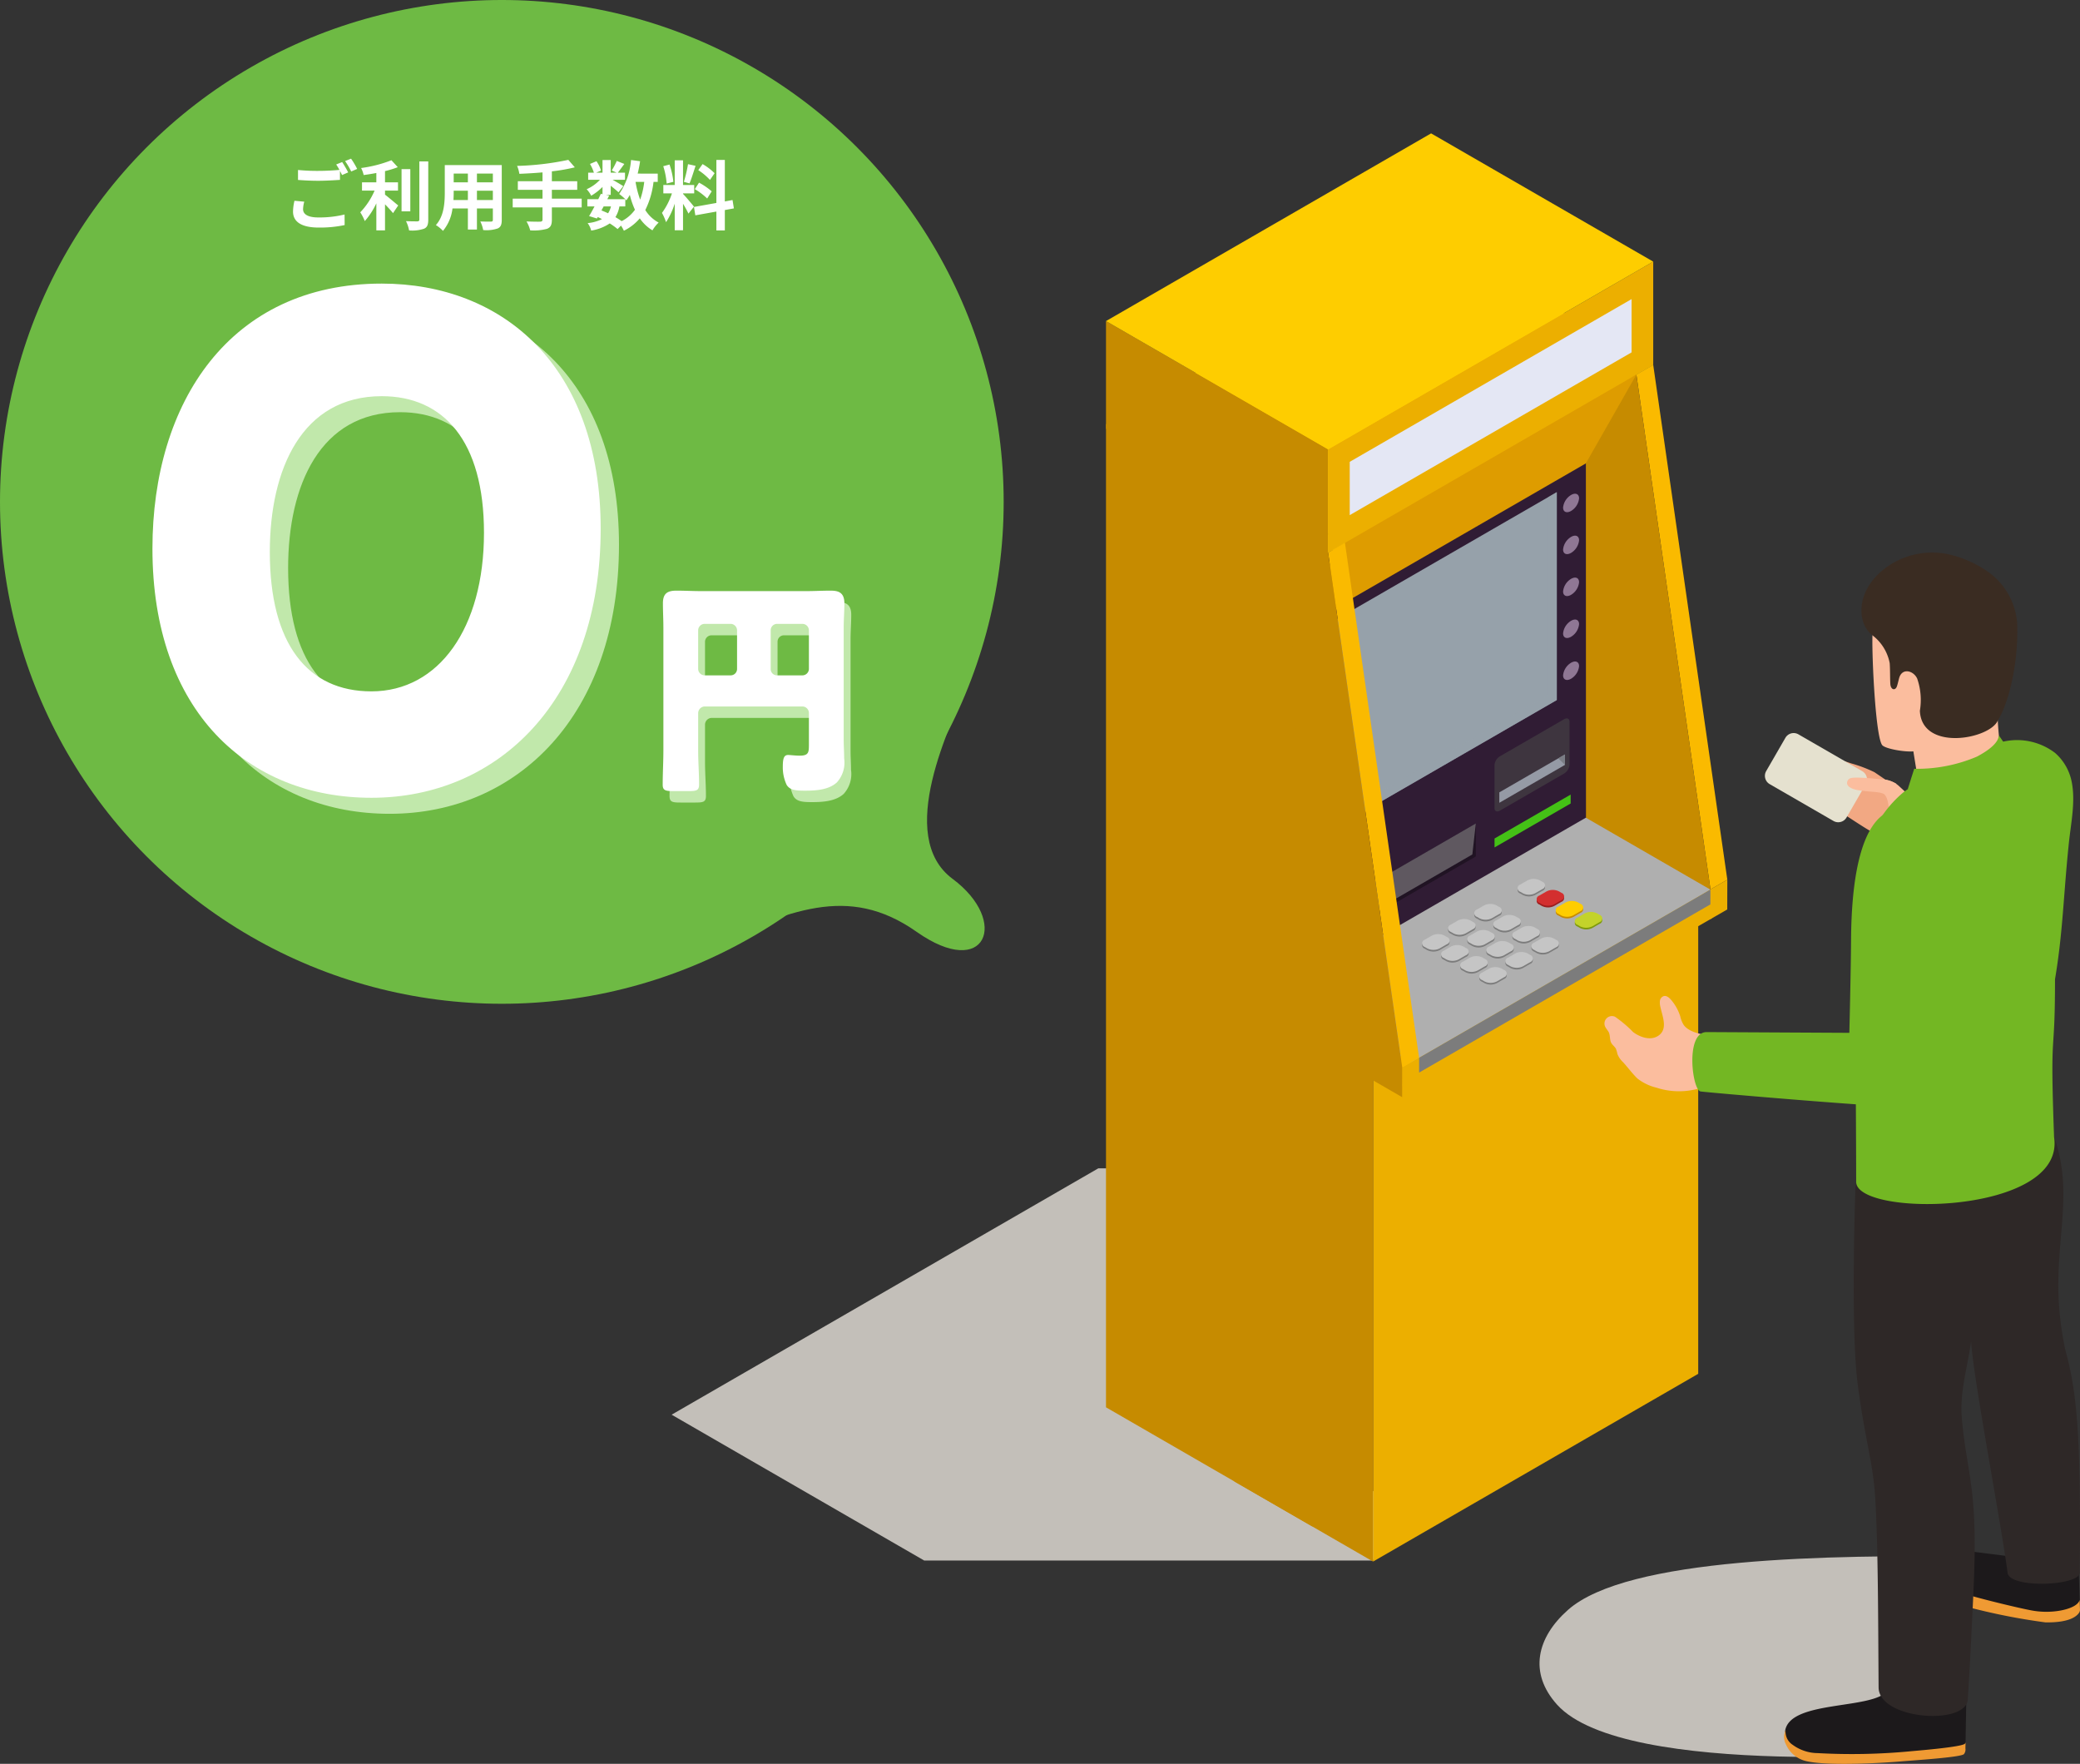
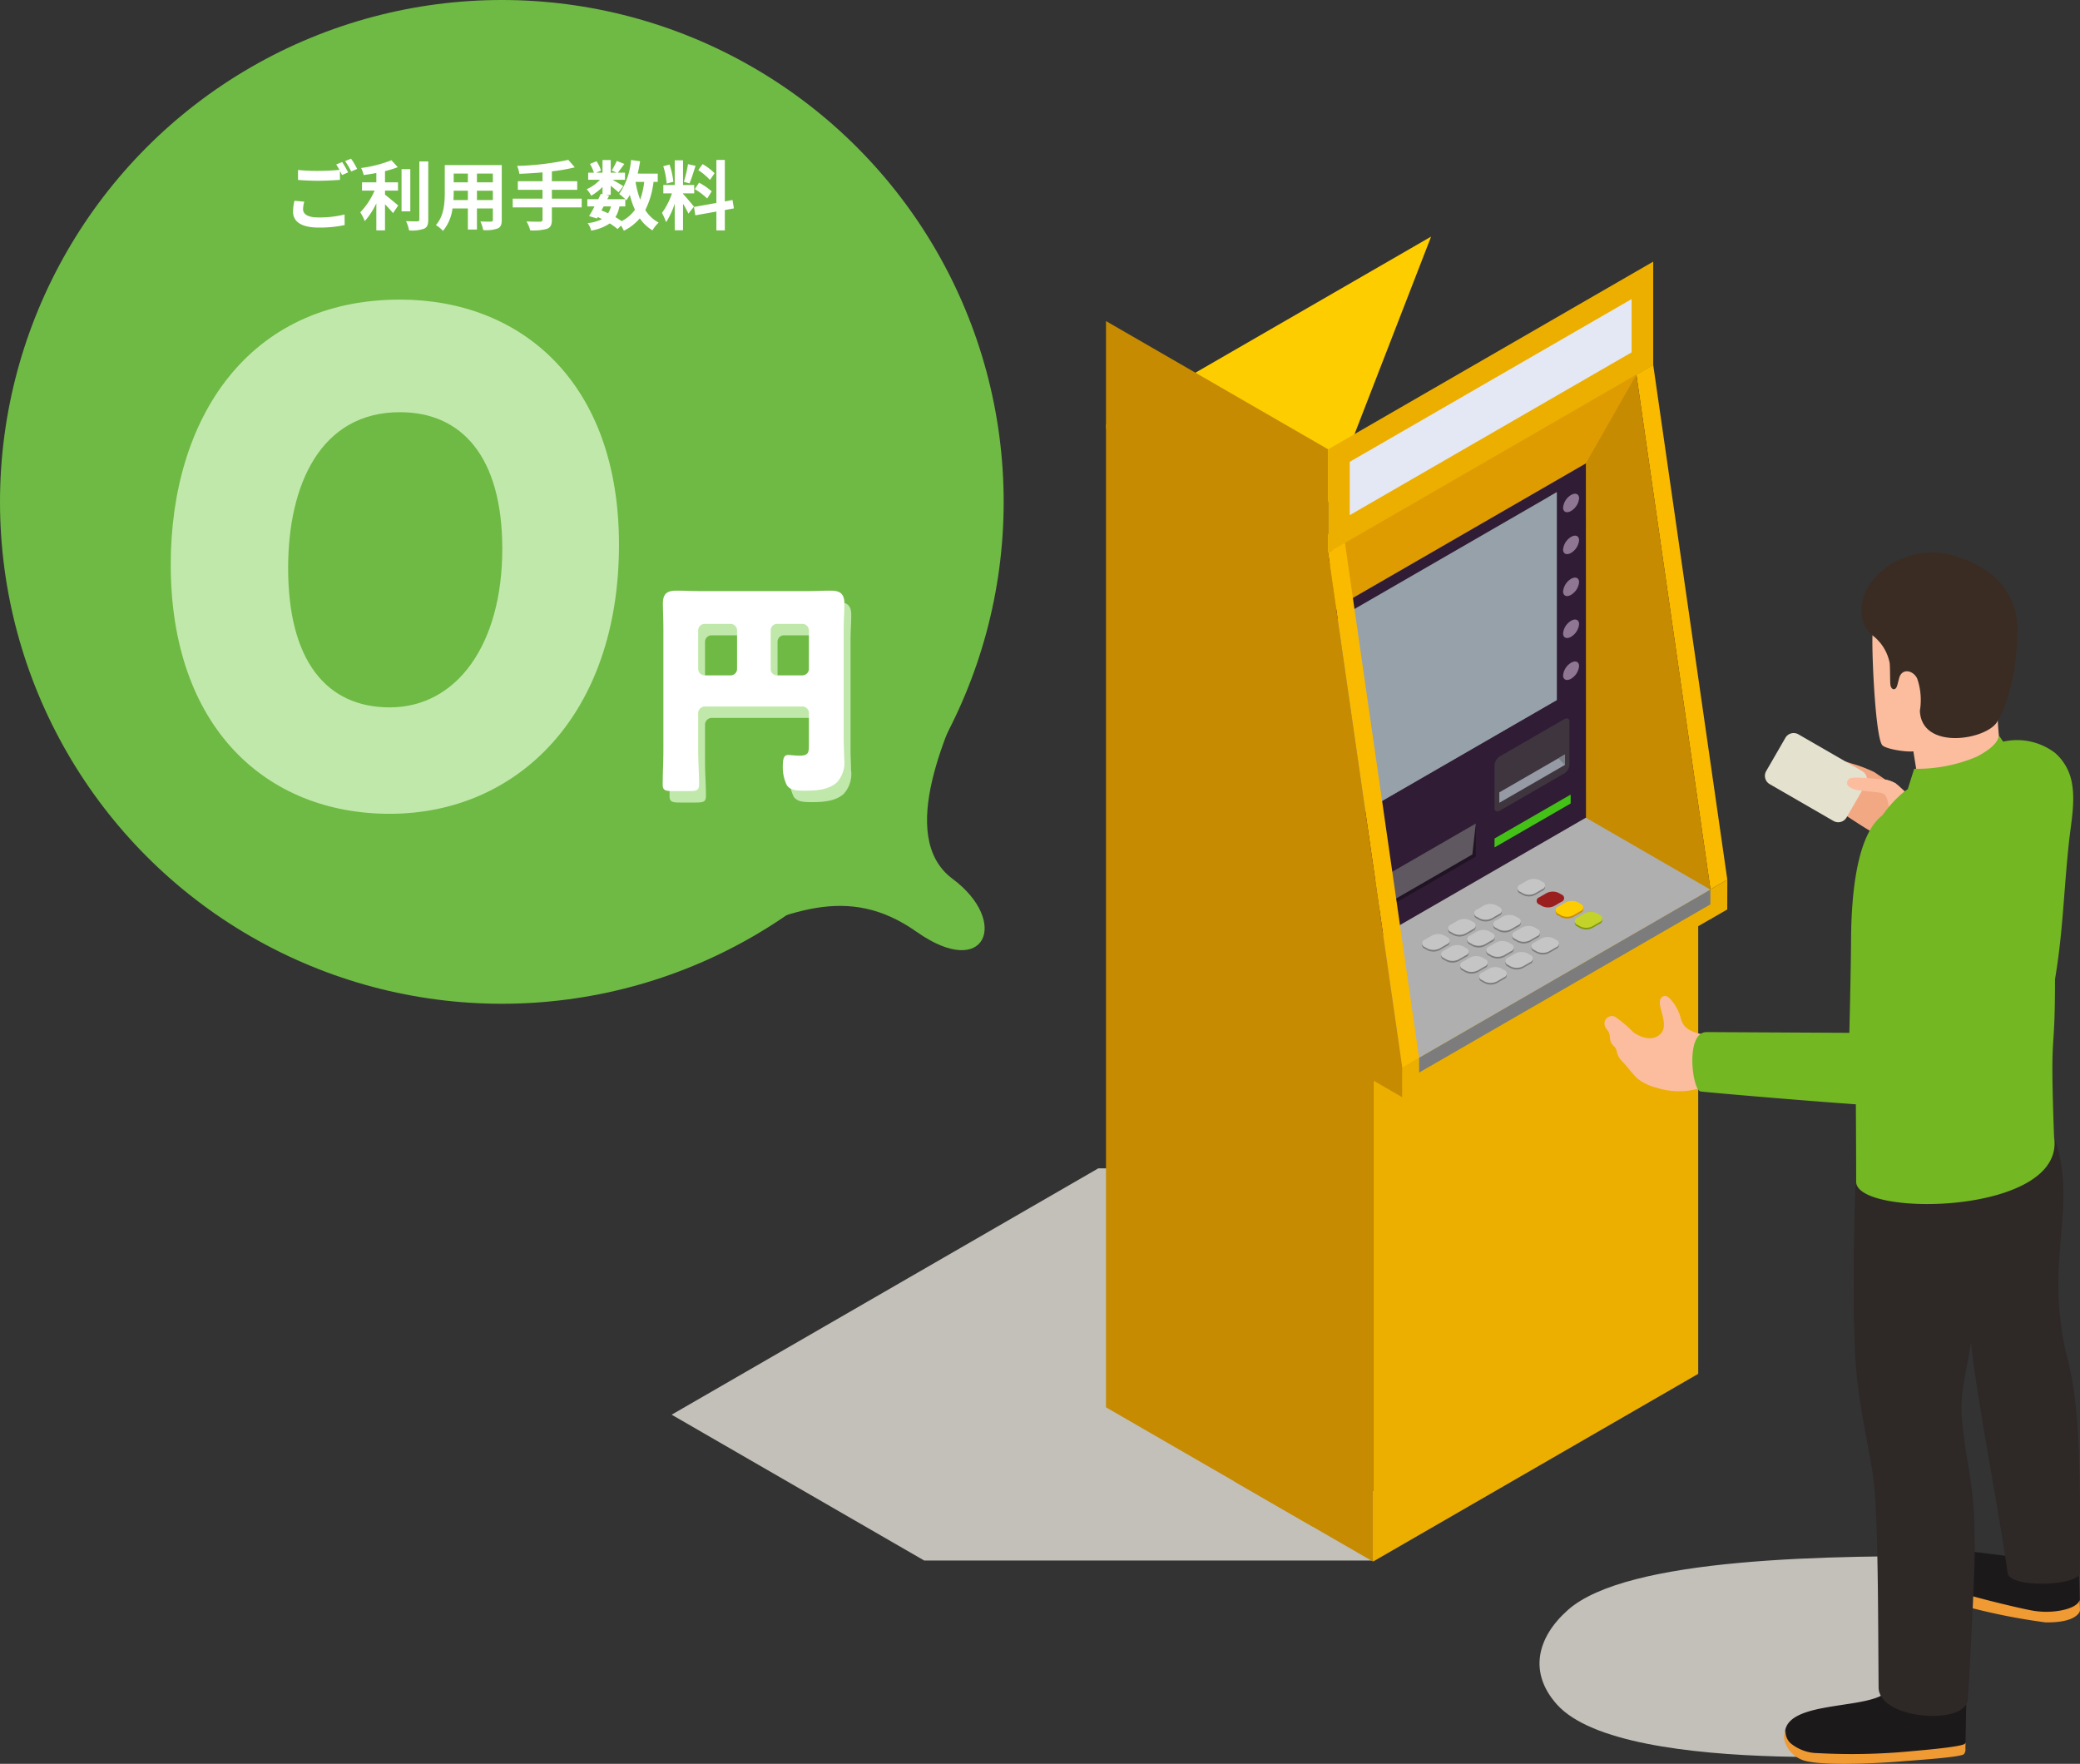
<svg xmlns="http://www.w3.org/2000/svg" width="275.627" height="233.713" viewBox="0 0 275.627 233.713">
  <rect x="0" y="0" width="275.627" height="233.713" fill="#333333" stroke="none" />
  <defs>
    <clipPath id="clip-path">
      <rect id="長方形_174" data-name="長方形 174" width="186.627" height="216.042" fill="none" />
    </clipPath>
    <clipPath id="clip-path-3">
      <rect id="長方形_171" data-name="長方形 171" width="29.384" height="44.515" fill="none" />
    </clipPath>
    <clipPath id="clip-path-4">
      <rect id="長方形_172" data-name="長方形 172" width="20.492" height="15.668" fill="none" />
    </clipPath>
  </defs>
  <g id="グループ_133" data-name="グループ 133" transform="translate(-761 -3888.596)">
    <g id="グループ_109" data-name="グループ 109" transform="translate(850 3906.268)">
      <g id="グループ_108" data-name="グループ 108" clip-path="url(#clip-path)">
        <g id="グループ_107" data-name="グループ 107" transform="translate(0 0)">
          <g id="グループ_106" data-name="グループ 106" clip-path="url(#clip-path)">
            <path id="パス_441" data-name="パス 441" d="M118.233,99.419c-19.21-.222-46,.108-53.85,7.08-4.117,3.652-5.234,8.327-1.436,12.544,8.956,9.943,51.83,6.276,51.83,6.276s-2.906-18.372,3.457-25.9" transform="translate(54.385 89.151)" fill="#c3bfb9" />
            <path id="パス_442" data-name="パス 442" d="M56.535,72.286,0,104.926,33.47,124.25H92.954l18.457-51.964Z" transform="translate(0 64.85)" fill="#c3bfb9" />
            <path id="パス_443" data-name="パス 443" d="M57.66,166.342,30.34,150.567V20.322L57.66,36.1Z" transform="translate(27.219 18.231)" fill="#c68b00" />
            <path id="パス_444" data-name="パス 444" d="M87.824,145.771,44.74,170.644V40.4L87.824,15.525Z" transform="translate(40.138 13.928)" fill="#301c34" />
-             <path id="パス_445" data-name="パス 445" d="M57.66,47.858,30.34,32.085,73.422,7.21l27.323,15.775Z" transform="translate(27.219 6.468)" fill="#fecd00" />
+             <path id="パス_445" data-name="パス 445" d="M57.66,47.858,30.34,32.085,73.422,7.21Z" transform="translate(27.219 6.468)" fill="#fecd00" />
            <path id="パス_446" data-name="パス 446" d="M57.692,132.7,39.3,122.08,49.451,63.022l8.241,4.758Z" transform="translate(35.262 56.539)" fill="#c68b00" />
            <path id="パス_447" data-name="パス 447" d="M92.08,117.335,49,142.208V77.294L92.08,52.418Z" transform="translate(43.956 47.026)" fill="#ecaf00" />
            <path id="パス_448" data-name="パス 448" d="M72.569,53.41,74.8,52.123l-.011,3.948-2.231,1.286Z" transform="translate(65.094 46.762)" fill="#ecaf00" />
            <path id="パス_449" data-name="パス 449" d="M67.387,17.456l2.231-1.286,9.82,68.21-2.231,1.286Z" transform="translate(60.455 14.506)" fill="#faba00" />
            <path id="パス_450" data-name="パス 450" d="M66.273,16.813,68.5,15.527l2.113,1.22-2.231,1.286Z" transform="translate(59.456 13.929)" fill="#fecd00" />
            <path id="パス_451" data-name="パス 451" d="M70.554,18.676l9.82,68.21-.009,3.946L63.876,81.314l-.019-66.5Z" transform="translate(57.288 13.286)" fill="#c68b00" />
            <path id="パス_452" data-name="パス 452" d="M45.387,61.245l11.929,6.887v3.914L45.387,65.159Z" transform="translate(40.718 54.945)" fill="#faba00" />
            <path id="パス_453" data-name="パス 453" d="M57.484,80.2,47.312,74.325a4.222,4.222,0,0,1,0-7.313L80.595,47.795,97.1,57.324,79.43,68.227Z" transform="translate(40.55 42.879)" fill="#afafaf" />
            <path id="パス_454" data-name="パス 454" d="M47.573,37.081l-2.309,11.9,35.27-20.364,6.7-11.766Z" transform="translate(40.608 15.115)" fill="#de9c00" />
            <path id="パス_455" data-name="パス 455" d="M51.036,65.841l2.231-1.286L53.256,68.5l-2.231,1.286Z" transform="translate(45.776 57.914)" fill="#ecaf00" />
            <path id="パス_456" data-name="パス 456" d="M44.741,29.244l2.231-1.286,2.113,1.22-2.231,1.286Z" transform="translate(40.138 25.082)" fill="#fecd00" />
            <path id="パス_457" data-name="パス 457" d="M91.474,56.677l-39.8,22.978V75.742l39.8-22.978Z" transform="translate(46.359 47.336)" fill="#ecaf00" />
            <path id="パス_458" data-name="パス 458" d="M90.809,54.776,52.212,77.06V75.1l38.6-22.284Z" transform="translate(46.841 47.385)" fill="#7c7c7c" />
            <path id="パス_459" data-name="パス 459" d="M59.774,30.1,30.34,13.11V27.365L59.774,44.359Z" transform="translate(27.219 11.761)" fill="#c68b00" />
            <path id="パス_460" data-name="パス 460" d="M88.935,22.638,45.855,47.511V33.829L88.935,8.958Z" transform="translate(41.138 8.036)" fill="#ecaf00" />
            <path id="パス_461" data-name="パス 461" d="M47.365,33.137,84.714,11.574v7.061L47.365,40.2Z" transform="translate(42.493 10.383)" fill="#e4e7f4" />
-             <path id="パス_462" data-name="パス 462" d="M59.774,41.866,30.34,24.871,73.42,0l29.434,16.993Z" transform="translate(27.219 0)" fill="#fecd00" />
            <path id="パス_463" data-name="パス 463" d="M75.724,52.608,46.339,69.572V42.024L75.724,25.058Z" transform="translate(41.572 22.48)" fill="#96a1aa" />
            <g id="グループ_102" data-name="グループ 102" transform="translate(87.912 47.538)" opacity="0.6" style="mix-blend-mode: multiply;isolation: isolate">
              <g id="グループ_101" data-name="グループ 101">
                <g id="グループ_100" data-name="グループ 100" clip-path="url(#clip-path-3)">
                  <path id="パス_464" data-name="パス 464" d="M74.584,25.716V51.951L46.339,68.257v1.315L75.722,52.608V25.058Z" transform="translate(-46.339 -25.058)" fill="#96a1aa" />
                </g>
              </g>
            </g>
            <path id="パス_465" data-name="パス 465" d="M64.385,25.78a2.2,2.2,0,0,1-1.059,1.669c-.584.338-1.059.138-1.059-.446a2.2,2.2,0,0,1,1.059-1.671c.584-.338,1.059-.137,1.059.448" transform="translate(55.863 22.58)" fill="#8f7794" />
            <path id="パス_466" data-name="パス 466" d="M64.385,28.709a2.2,2.2,0,0,1-1.059,1.669c-.584.338-1.059.138-1.059-.446a2.2,2.2,0,0,1,1.059-1.671c.584-.338,1.059-.137,1.059.448" transform="translate(55.863 25.207)" fill="#8f7794" />
            <path id="パス_467" data-name="パス 467" d="M64.385,31.638a2.2,2.2,0,0,1-1.059,1.669c-.584.338-1.059.138-1.059-.446a2.2,2.2,0,0,1,1.059-1.671c.584-.338,1.059-.137,1.059.448" transform="translate(55.863 27.835)" fill="#8f7794" />
            <path id="パス_468" data-name="パス 468" d="M64.385,34.567a2.2,2.2,0,0,1-1.059,1.669c-.584.338-1.059.138-1.059-.448a2.2,2.2,0,0,1,1.059-1.669c.584-.338,1.059-.137,1.059.448" transform="translate(55.863 30.463)" fill="#8f7794" />
            <path id="パス_469" data-name="パス 469" d="M64.385,37.5a2.2,2.2,0,0,1-1.059,1.669c-.584.338-1.059.138-1.059-.446a2.2,2.2,0,0,1,1.059-1.671c.584-.338,1.059-.137,1.059.448" transform="translate(55.863 33.09)" fill="#8f7794" />
            <path id="パス_470" data-name="パス 470" d="M65.861,52.569,45.37,64.4V60.033L65.861,48.2Z" transform="translate(40.703 43.244)" fill="#201323" />
            <g id="グループ_105" data-name="グループ 105" transform="translate(86.073 91.446)" opacity="0.5">
              <g id="グループ_104" data-name="グループ 104">
                <g id="グループ_103" data-name="グループ 103" clip-path="url(#clip-path-4)">
                  <path id="パス_471" data-name="パス 471" d="M65.4,52.3,45.37,63.871V60.033L65.862,48.2Z" transform="translate(-45.37 -48.202)" fill="#9e9e9e" />
                </g>
              </g>
            </g>
            <path id="パス_472" data-name="パス 472" d="M66.689,48.17l-8.482,4.9c-.4.231-.728.093-.728-.307V47.018a1.508,1.508,0,0,1,.728-1.146l8.482-4.9c.4-.231.727-.093.727.307v5.743a1.505,1.505,0,0,1-.727,1.146" transform="translate(51.565 36.659)" fill="#3e353f" />
            <path id="パス_473" data-name="パス 473" d="M66.512,44.76l-8.7,5.022V48.4l8.7-5.022Z" transform="translate(51.867 38.917)" fill="#959aa5" />
            <path id="パス_474" data-name="パス 474" d="M61.933,43.89l.884.869V43.38Z" transform="translate(55.562 38.918)" fill="#7a7d84" />
            <path id="パス_475" data-name="パス 475" d="M67.568,47.36,57.479,53.184V52L67.568,46.18Z" transform="translate(51.566 41.43)" fill="#44c116" />
            <path id="パス_476" data-name="パス 476" d="M55.706,59.273l-.956.552a1.837,1.837,0,0,1-1.658,0l-.328-.19a.506.506,0,0,1,0-.958l.956-.55a1.825,1.825,0,0,1,1.658,0l.328.19a.5.5,0,0,1,0,.956m3.455-2.952-.328-.19a1.837,1.837,0,0,0-1.658,0l-.956.552a.5.5,0,0,0,0,.956l.33.192a1.837,1.837,0,0,0,1.658,0l.954-.552a.505.505,0,0,0,0-.958m3.457-1.994-.33-.192a1.836,1.836,0,0,0-1.658,0l-.954.552a.505.505,0,0,0,0,.958l.328.19a1.837,1.837,0,0,0,1.658,0l.956-.552a.5.5,0,0,0,0-.956m-4.384,5.449-.328-.19a1.825,1.825,0,0,0-1.658,0l-.956.552a.5.5,0,0,0,0,.956l.328.19a1.825,1.825,0,0,0,1.658,0l.956-.552a.5.5,0,0,0,0-.956m3.455-2-.328-.19a1.837,1.837,0,0,0-1.658,0l-.956.552a.506.506,0,0,0,0,.958l.33.19a1.836,1.836,0,0,0,1.658,0l.954-.552a.505.505,0,0,0,0-.958m3.457-1.994-.33-.19a1.825,1.825,0,0,0-1.658,0l-.954.55a.505.505,0,0,0,0,.958l.328.19a1.837,1.837,0,0,0,1.658,0l.956-.552a.5.5,0,0,0,0-.956M60.76,61.235l-.328-.19a1.825,1.825,0,0,0-1.658,0l-.956.552a.5.5,0,0,0,0,.956l.33.19a1.821,1.821,0,0,0,1.656,0l.956-.55a.505.505,0,0,0,0-.958m3.457-2-.33-.19a1.837,1.837,0,0,0-1.658,0l-.954.552a.505.505,0,0,0,0,.958l.328.19a1.837,1.837,0,0,0,1.658,0l.956-.552a.506.506,0,0,0,0-.958m3.455-1.994-.33-.19a1.825,1.825,0,0,0-1.658,0l-.954.552a.5.5,0,0,0,0,.956l.328.19a1.825,1.825,0,0,0,1.658,0l.956-.552a.5.5,0,0,0,0-.956m-4.384,5.449-.328-.19a1.836,1.836,0,0,0-1.658,0l-.956.552a.5.5,0,0,0,0,.956l.33.19a1.825,1.825,0,0,0,1.658,0l.954-.55a.505.505,0,0,0,0-.958m3.457-2-.33-.19a1.837,1.837,0,0,0-1.658,0l-.954.552a.505.505,0,0,0,0,.958l.328.19a1.837,1.837,0,0,0,1.658,0l.956-.552a.506.506,0,0,0,0-.958M70.2,58.7l-.33-.19a1.821,1.821,0,0,0-1.656,0l-.956.552a.5.5,0,0,0,0,.956l.328.19a1.825,1.825,0,0,0,1.658,0l.956-.55a.506.506,0,0,0,0-.958" transform="translate(47.028 48.389)" fill="#7c7c7c" />
            <path id="パス_477" data-name="パス 477" d="M62.38,52.576l-.33-.19a1.833,1.833,0,0,0-1.656,0l-.956.552a.5.5,0,0,0,0,.956l.328.19a1.825,1.825,0,0,0,1.658,0l.956-.55a.506.506,0,0,0,0-.958" transform="translate(53.015 46.82)" fill="#7c7c7c" />
            <path id="パス_478" data-name="パス 478" d="M63.712,53.346l-.328-.19a1.825,1.825,0,0,0-1.658,0l-.956.552a.5.5,0,0,0,0,.956l.328.19a1.825,1.825,0,0,0,1.658,0l.956-.55a.506.506,0,0,0,0-.958" transform="translate(54.21 47.51)" fill="#9b1e1e" />
            <path id="パス_479" data-name="パス 479" d="M65.044,54.115l-.328-.19a1.825,1.825,0,0,0-1.658,0l-.956.552a.5.5,0,0,0,0,.956l.328.19a1.825,1.825,0,0,0,1.658,0l.956-.55a.506.506,0,0,0,0-.958" transform="translate(55.405 48.199)" fill="#c68b00" />
            <path id="パス_480" data-name="パス 480" d="M66.376,54.884l-.328-.19a1.825,1.825,0,0,0-1.658,0l-.956.552a.5.5,0,0,0,0,.956l.328.19a1.825,1.825,0,0,0,1.658,0l.956-.55a.506.506,0,0,0,0-.958" transform="translate(56.6 48.889)" fill="#7e990d" />
            <path id="パス_481" data-name="パス 481" d="M55.706,59.155l-.956.552a1.837,1.837,0,0,1-1.658,0l-.328-.19a.506.506,0,0,1,0-.958l.956-.55a1.825,1.825,0,0,1,1.658,0l.328.19a.5.5,0,0,1,0,.956M59.16,56.2l-.328-.19a1.837,1.837,0,0,0-1.658,0l-.956.552a.5.5,0,0,0,0,.956l.33.192a1.837,1.837,0,0,0,1.658,0l.954-.552a.505.505,0,0,0,0-.958m3.457-1.994-.33-.192a1.836,1.836,0,0,0-1.658,0l-.954.552a.505.505,0,0,0,0,.958l.328.19a1.837,1.837,0,0,0,1.658,0l.956-.552a.5.5,0,0,0,0-.956m-4.384,5.449-.328-.19a1.825,1.825,0,0,0-1.658,0l-.956.552a.5.5,0,0,0,0,.956l.328.19a1.825,1.825,0,0,0,1.658,0l.956-.552a.5.5,0,0,0,0-.956m3.455-2-.328-.19a1.837,1.837,0,0,0-1.658,0l-.956.552a.506.506,0,0,0,0,.958l.33.19a1.836,1.836,0,0,0,1.658,0l.954-.552a.505.505,0,0,0,0-.958m3.457-1.994-.33-.19a1.825,1.825,0,0,0-1.658,0l-.954.55a.505.505,0,0,0,0,.958l.328.19a1.837,1.837,0,0,0,1.658,0l.956-.552a.5.5,0,0,0,0-.956M60.76,61.117l-.328-.19a1.825,1.825,0,0,0-1.658,0l-.956.552a.5.5,0,0,0,0,.956l.33.19a1.821,1.821,0,0,0,1.656,0l.956-.55a.505.505,0,0,0,0-.958m3.457-2-.33-.19a1.837,1.837,0,0,0-1.658,0l-.954.552a.505.505,0,0,0,0,.958l.328.19a1.837,1.837,0,0,0,1.658,0l.956-.552a.506.506,0,0,0,0-.958m3.455-1.994-.33-.19a1.825,1.825,0,0,0-1.658,0l-.954.552a.5.5,0,0,0,0,.956l.328.19a1.825,1.825,0,0,0,1.658,0l.956-.552a.5.5,0,0,0,0-.956m-4.384,5.449-.328-.19a1.836,1.836,0,0,0-1.658,0l-.956.552a.5.5,0,0,0,0,.956l.33.19a1.825,1.825,0,0,0,1.658,0l.954-.55a.505.505,0,0,0,0-.958m3.457-2-.33-.19a1.837,1.837,0,0,0-1.658,0l-.954.552a.505.505,0,0,0,0,.958l.328.19a1.837,1.837,0,0,0,1.658,0l.956-.552a.506.506,0,0,0,0-.958M70.2,58.586l-.33-.19a1.821,1.821,0,0,0-1.656,0l-.956.552a.5.5,0,0,0,0,.956l.328.19a1.825,1.825,0,0,0,1.658,0l.956-.55a.506.506,0,0,0,0-.958" transform="translate(47.028 48.284)" fill="#c5c5c5" />
            <path id="パス_482" data-name="パス 482" d="M62.38,52.458l-.33-.19a1.833,1.833,0,0,0-1.656,0l-.956.552a.5.5,0,0,0,0,.956l.328.19a1.825,1.825,0,0,0,1.658,0l.956-.55a.506.506,0,0,0,0-.958" transform="translate(53.015 46.714)" fill="#c5c5c5" />
-             <path id="パス_483" data-name="パス 483" d="M63.712,53.228l-.328-.19a1.825,1.825,0,0,0-1.658,0l-.956.552a.5.5,0,0,0,0,.956l.328.19a1.825,1.825,0,0,0,1.658,0l.956-.55a.506.506,0,0,0,0-.958" transform="translate(54.21 47.404)" fill="#d32f2f" />
            <path id="パス_484" data-name="パス 484" d="M65.044,54l-.328-.19a1.837,1.837,0,0,0-1.658,0l-.956.552a.5.5,0,0,0,0,.956l.328.192a1.837,1.837,0,0,0,1.658,0l.956-.552a.506.506,0,0,0,0-.958" transform="translate(55.405 48.094)" fill="#fecd00" />
            <path id="パス_485" data-name="パス 485" d="M66.376,54.765l-.328-.19a1.837,1.837,0,0,0-1.658,0l-.956.552a.5.5,0,0,0,0,.956l.328.192a1.836,1.836,0,0,0,1.658,0l.956-.552a.506.506,0,0,0,0-.958" transform="translate(56.6 48.784)" fill="#c3d32a" />
            <path id="パス_486" data-name="パス 486" d="M45.855,29.888,48.086,28.6l9.82,68.21L55.674,98.1Z" transform="translate(41.138 25.659)" fill="#faba00" />
            <path id="パス_487" data-name="パス 487" d="M48.443,32.389l9.82,68.21-.011,3.946L45.827,97.371,42.97,25.813Z" transform="translate(38.55 23.158)" fill="#c68b00" />
            <path id="パス_488" data-name="パス 488" d="M93.116,52.435c.288-1.189,1.273-2.343-.837-3.844,0,0-1.99-1.442-4.4-3.066a18.624,18.624,0,0,0-3.058-1.159c-1.91-.63-3.551-1.136-3.713-.4-.1.461.389.968.88,1.15-1.245-.476-2.233-.723-2.282.355-.017.355.478.624,1.493,1.1-1.425-.393-1.736.3-1.263.913a6.1,6.1,0,0,0,1.548,1c-.82-.1-1.207.82.129,1.512.508.264,2.591,1.337,2.591,1.337,1.294.852,1.863,1.21,2.322,1.5,1.487.928,3.231,1.8,3.231,1.8,1.216-.138,3.071-1.005,3.36-2.195" transform="translate(71.506 39.117)" fill="#f2a883" />
            <path id="パス_489" data-name="パス 489" d="M85.452,53.533,77,48.652a1.268,1.268,0,0,1-.465-1.73l2.544-4.405a1.264,1.264,0,0,1,1.728-.463l8.456,4.881a1.268,1.268,0,0,1,.465,1.73L87.181,53.07a1.265,1.265,0,0,1-1.728.463" transform="translate(68.508 37.575)" fill="#e5e1cf" />
            <path id="パス_490" data-name="パス 490" d="M88.815,47.507c-.3-.266-1.474-1.358-1.742-1.6a3.542,3.542,0,0,0-2.045-.791c-.433.463-.5.749-.913,1.231a2.219,2.219,0,0,1,1.448,1.275c.472,1.29.095,2.628,1.33,3.362a1.489,1.489,0,0,0,1.677-.066,2.086,2.086,0,0,0,.459-.618c.666-1.237.679-2-.214-2.8" transform="translate(75.463 40.479)" fill="#fbbd9e" />
            <path id="パス_491" data-name="パス 491" d="M101.695,116.946l.011-.609q.065-3.577.129-7.158a30.1,30.1,0,0,0-4.969-.952l-5.414.916c-1.764,2.717-13.079,1.246-13.656,5.475-.884,3.724,10.309,3.95,12.022,3.622,1.258-.241,3.326-.488,4.3-.766,0,0,7.57-.271,7.573-.527" transform="translate(69.749 97.094)" fill="#1c191b" />
            <path id="パス_492" data-name="パス 492" d="M106.171,100.85l-14.4-1.816c-1.577.556-2.7,3.908-2.155,5.481.214.624,9.047,2.168,10.872,2.559a7.628,7.628,0,0,0,5.014-.582c.273-.154.831-.5.81-.888,0,0-.129-4.242-.142-4.754" transform="translate(80.274 88.847)" fill="#1c191b" />
            <path id="パス_493" data-name="パス 493" d="M103.3,104.277a10.648,10.648,0,0,1-3.974-.021c-1.685-.309-7.537-1.725-9.258-2.333l.588,1.819a82.746,82.746,0,0,0,10.578,2.112c3.354.061,4.248-.9,4.5-1.326a.73.73,0,0,0,.087-.41l-.047-1.273s0,.945-2.474,1.432" transform="translate(80.803 91.439)" fill="#ef9a33" />
            <path id="パス_494" data-name="パス 494" d="M101.656,113.332c-.448.423-5.792.871-7.073.985a82.09,82.09,0,0,1-12.438.254,5.687,5.687,0,0,1-3.3-1.095,2.07,2.07,0,0,1-.935-1.96,2.128,2.128,0,0,0,.044,1.912,3.886,3.886,0,0,0,2.709,2.212c3.1.7,10.759.186,12.5.034,1.707-.148,7.921-.539,8.368-.962a.988.988,0,0,0,.209-.717c0-.281.009-.56.015-.84a.542.542,0,0,1-.093.176" transform="translate(69.71 100.045)" fill="#ef9a33" />
            <path id="パス_495" data-name="パス 495" d="M110.61,99.067a42.6,42.6,0,0,1-.795-5.35c-.795-9.307,2.364-15.949-1.216-24.2,0,0-25.737-2.662-25.822,8.586,0,0-.628,17.846.29,25.26.863,6.961,2.017,10.448,2.322,14.889.423,6.141.415,17.442.476,25.534.032,4.278,11.59,5.1,11.819,1.588.264-4.022.446-7.905.641-11.933.273-5.64.546-11.322-.256-16.913-.417-2.9-.988-5.745-1.193-8.676-.194-2.8.472-5.422.969-8.205.1-.55.186-1.1.281-1.654.3,4.923,4.073,24.589,4.838,30.661.414,2.068,9.537,1.677,9.554-.065.184-18.544-.4-23.97-1.909-29.527" transform="translate(74.074 62.123)" fill="#2e2827" />
            <path id="パス_496" data-name="パス 496" d="M109.118,44.035a6.832,6.832,0,0,1,2.252,3.952c.491,2.569-.116,5.386-.389,7.977-.723,6.934-.787,11.846-1.84,18.085,0,11.339-.687,5.416-.125,20.9,1.611,10.375-26.224,10.687-26.224,5.94,0-9-.175-25.025-.089-30.938A63.074,63.074,0,0,1,83.92,57.689a15.477,15.477,0,0,1,5.136-8.41,15.073,15.073,0,0,1,1.751-1.153c.81-.465,4.464-.41,5.306-.816a26.347,26.347,0,0,0,5.238-2.823c.681-.33.26-1.8,1-1.935a8.3,8.3,0,0,1,6.763,1.484" transform="translate(74.174 38.029)" fill="#73b723" />
            <path id="パス_497" data-name="パス 497" d="M100.451,44.981,90.379,39.617s-6.314-6.3-6.477-4.57.324,13.549,1.26,14.824c.372.5,3.028.954,4.14.84l.41,2.546c6.369.108,11.2-2.43,10.964-4.28a36.287,36.287,0,0,1-.224-4" transform="translate(75.243 31.172)" fill="#fbbd9e" />
            <path id="パス_498" data-name="パス 498" d="M86.351,49.15c-.013-.008.84-2.671.84-2.671A20.236,20.236,0,0,0,95.5,44.867c1.635-.869,2.865-1.85,2.9-2.829l1.009,1.482s2.1,1.419-4.1,4.4c-2.6,1.25-6.071,1.271-8.958,1.227" transform="translate(77.468 37.714)" fill="#73b723" />
            <path id="パス_499" data-name="パス 499" d="M86.415,31.229a10.4,10.4,0,0,1,8.16-1.74,14.783,14.783,0,0,1,5.376,2.39,9.13,9.13,0,0,1,3.809,7.573c.061,3.787-.821,9.176-2.588,12.09-1.121,2.493-10.087,4.105-10.322-1.3a8.653,8.653,0,0,0-.36-4.276c-.489-1.042-1.937-1.432-2.362-.142-.078.235-.256,1.083-.374,1.3-.252.465-.774.3-.82-.452-.047-.77-.021-1.969-.083-2.738A6.052,6.052,0,0,0,84.5,40.193c-2.041-1.645-2.191-5.966,1.91-8.964" transform="translate(74.559 26.267)" fill="#3a2c22" />
            <path id="パス_500" data-name="パス 500" d="M81.383,68.972a3.951,3.951,0,0,0-1.817-3.312c-.673-.309-2.956-.3-3.91-1.559a3.6,3.6,0,0,1-.465-1.144,6.237,6.237,0,0,0-1.233-2.216c-.247-.286-.6-.573-.96-.476a.756.756,0,0,0-.5.615,2.218,2.218,0,0,0,.063.827c.247,1.2,1.007,2.859-.2,3.754-1.042.774-2.485.267-3.413-.429a16.321,16.321,0,0,0-2.4-2.03.988.988,0,0,0-1.233,1.449c.118.216.3.395.406.617.207.434.095.977.328,1.4.161.292.467.484.617.782a4.5,4.5,0,0,1,.2.691A2.938,2.938,0,0,0,67.589,69c.643.692,1.243,1.527,1.914,2.174a6.525,6.525,0,0,0,2.5,1.214,9.645,9.645,0,0,0,5.595.137c1.622-.484,3.7-.605,3.781-3.551" transform="translate(58.466 54.048)" fill="#fbbd9e" />
            <path id="パス_501" data-name="パス 501" d="M101.973,48.246c-4.048-2.62-9.554-1.4-9.647,16.412-.019,3.785-.226,12.178-.226,12.178s-18.8-.1-18.933-.1c-2.846.042-1.88,7.706-.785,7.866.971.142,20.975,1.865,26.389,2.049a3.164,3.164,0,0,0,3.157-2.36,127.853,127.853,0,0,0,4.162-27.645,9.4,9.4,0,0,0-4.117-8.4" transform="translate(63.962 42.344)" fill="#73b723" />
            <path id="パス_502" data-name="パス 502" d="M87.762,47.8a6.153,6.153,0,0,0,.871-1.99,4.567,4.567,0,0,0-1.872-.59c-.59-.032-3.79-.414-4.3-.108a.669.669,0,0,0-.33.768c.311.8,2.039.861,2.874.949,1.024.106,2.106.036,2.755.971" transform="translate(73.654 40.369)" fill="#fbbd9e" />
          </g>
        </g>
      </g>
    </g>
    <circle id="楕円形_12" data-name="楕円形 12" cx="66.5" cy="66.5" r="66.5" transform="translate(761 3888.596)" fill="#6eba44" />
    <path id="パス_503" data-name="パス 503" d="M2564.675,4224.757c-2.877,6.509-10.046,21.039-2.45,26.688s4.412,13.487-4.762,7.022-16.976-2.635-27.694,1.916" transform="translate(-1675 -246.404)" fill="#6eba44" />
    <path id="パス_509" data-name="パス 509" d="M-67.419-220.8c-20.1,0-30.381,15.737-30.381,35.112,0,21.558,12.644,33.019,29.017,33.019,16.919,0,30.381-13.1,30.381-35.657C-38.4-209.885-51.409-220.8-67.419-220.8Zm0,14.918c8.187,0,13.553,5.913,13.553,18.1,0,12.644-6,21.012-14.918,21.012-8.46,0-13.462-6.276-13.462-18.465C-82.245-196.24-77.97-205.882-67.419-205.882Z" transform="translate(881.426 4149.094)" fill="#c1e8ab" />
-     <path id="パス_510" data-name="パス 510" d="M-67.419-220.8c-20.1,0-30.381,15.737-30.381,35.112,0,21.558,12.644,33.019,29.017,33.019,16.919,0,30.381-13.1,30.381-35.657C-38.4-209.885-51.409-220.8-67.419-220.8Zm0,14.918c8.187,0,13.553,5.913,13.553,18.1,0,12.644-6,21.012-14.918,21.012-8.46,0-13.462-6.276-13.462-18.465C-82.245-196.24-77.97-205.882-67.419-205.882Z" transform="translate(879 4146.972)" fill="#fff" />
    <path id="パス_511" data-name="パス 511" d="M-29.946-70.23a.847.847,0,0,1-.849.849h-3.457a.868.868,0,0,1-.849-.849v-5.124a.868.868,0,0,1,.849-.849h3.457a.868.868,0,0,1,.849.849Zm4.457-5.124a.847.847,0,0,1,.849-.849h3.366a.868.868,0,0,1,.849.849v5.124a.868.868,0,0,1-.849.849H-24.64a.829.829,0,0,1-.849-.849ZM-35.1-64.348a.9.9,0,0,1,.849-.91h12.977a.868.868,0,0,1,.849.849v4.184c0,1.061-.03,1.486-1.243,1.486-.515,0-1.243-.091-1.516-.091-.546,0-.7.455-.7,1.546a5.449,5.449,0,0,0,.515,2.426c.424.667,1.152.758,2.4.758,1.425,0,3.153-.091,4.245-1.092a3.892,3.892,0,0,0,.97-3.184c0-.849-.061-1.668-.061-2.517v-14.8c0-1.092.091-2.153.091-3.244,0-1.516-.91-1.668-1.85-1.668-1.092,0-2.153.061-3.214.061H-34.706c-1.092,0-2.183-.061-3.275-.061-1.213,0-1.789.394-1.789,1.668,0,1.092.061,2.153.061,3.244v16.252c0,1.516-.091,3.032-.091,4.548,0,.788.394.849,1.486.849h1.88c1.092,0,1.455-.061,1.455-.879,0-1.486-.121-3-.121-4.518Z" transform="translate(889.525 4048.978)" fill="#c1e8ab" />
    <path id="パス_508" data-name="パス 508" d="M-29.946-70.23a.847.847,0,0,1-.849.849h-3.457a.868.868,0,0,1-.849-.849v-5.124a.868.868,0,0,1,.849-.849h3.457a.868.868,0,0,1,.849.849Zm4.457-5.124a.847.847,0,0,1,.849-.849h3.366a.868.868,0,0,1,.849.849v5.124a.868.868,0,0,1-.849.849H-24.64a.829.829,0,0,1-.849-.849ZM-35.1-64.348a.9.9,0,0,1,.849-.91h12.977a.868.868,0,0,1,.849.849v4.184c0,1.061-.03,1.486-1.243,1.486-.515,0-1.243-.091-1.516-.091-.546,0-.7.455-.7,1.546a5.449,5.449,0,0,0,.515,2.426c.424.667,1.152.758,2.4.758,1.425,0,3.153-.091,4.245-1.092a3.892,3.892,0,0,0,.97-3.184c0-.849-.061-1.668-.061-2.517v-14.8c0-1.092.091-2.153.091-3.244,0-1.516-.91-1.668-1.85-1.668-1.092,0-2.153.061-3.214.061H-34.706c-1.092,0-2.183-.061-3.275-.061-1.213,0-1.789.394-1.789,1.668,0,1.092.061,2.153.061,3.244v16.252c0,1.516-.091,3.032-.091,4.548,0,.788.394.849,1.486.849h1.88c1.092,0,1.455-.061,1.455-.879,0-1.486-.121-3-.121-4.518Z" transform="translate(888.616 4047.462)" fill="#fff" />
    <path id="パス_546" data-name="パス 546" d="M-28.48-3.07a6.612,6.612,0,0,0-.19,1.43c0,1.36,1.13,2.12,3.4,2.12A15.8,15.8,0,0,0-21.83.15l-.01-1.4a14.043,14.043,0,0,1-3.48.39c-1.43,0-2.02-.46-2.02-1.09a4.075,4.075,0,0,1,.16-1Zm5.53-4.81a7.61,7.61,0,0,1,.43.72c-.76.07-1.85.13-2.8.13a25.614,25.614,0,0,1-2.69-.12v1.32c.8.06,1.66.11,2.7.11.94,0,2.17-.07,2.86-.12V-7.03c.1.2.2.39.28.55l.81-.35c-.19-.37-.55-1-.8-1.37Zm1.18-.45a10.6,10.6,0,0,1,.81,1.38l.79-.34a11.039,11.039,0,0,0-.81-1.36Zm5.29,3.91h1.72V-5.51h-1.72V-7a13,13,0,0,0,1.69-.52l-.84-.92a16.887,16.887,0,0,1-4.02,1.03,3.731,3.731,0,0,1,.34.93c.54-.07,1.11-.16,1.68-.27v1.24h-1.9v1.09h1.67a9.686,9.686,0,0,1-1.9,2.88,6.693,6.693,0,0,1,.6,1.16,9.949,9.949,0,0,0,1.53-2.35V.85h1.15V-2.6c.4.41.82.86,1.06,1.17l.69-1.02c-.27-.21-1.26-1.06-1.75-1.43Zm3.35-2.84h-1.16v5.59h1.16Zm1.2-1.02V-.59c0,.18-.08.24-.27.25-.21,0-.85,0-1.5-.03A4.564,4.564,0,0,1-13.29.86,4.924,4.924,0,0,0-11.3.63c.41-.19.55-.52.55-1.21v-7.7ZM-4.3-3.17V-4.4h2.11v1.23Zm-3.11,0c.02-.37.03-.73.03-1.05V-4.4H-5.5v1.23Zm1.91-3.5v1.16H-7.38V-6.67Zm3.31,1.16H-4.3V-6.67h2.11ZM-1.01-7.8H-8.56v3.57c0,1.4-.09,3.18-1.18,4.38A4.393,4.393,0,0,1-8.8.92,5.727,5.727,0,0,0-7.54-2.05H-5.5V.74h1.2V-2.05h2.11v1.5c0,.18-.07.24-.26.24s-.84.01-1.4-.02A4.5,4.5,0,0,1-3.47.81,4.644,4.644,0,0,0-1.55.6c.4-.18.54-.5.54-1.14ZM9.58-3.35H5.63V-4.52H8.99V-5.66H5.63V-6.97A23.561,23.561,0,0,0,8.67-7.5l-.86-.99a37.134,37.134,0,0,1-6.79.8,3.982,3.982,0,0,1,.3,1.05c.98-.04,2.03-.1,3.07-.19v1.17H1.12v1.14H4.39v1.17H.44v1.16H4.39V-.58c0,.2-.09.27-.32.28s-1.06,0-1.8-.03A4.613,4.613,0,0,1,2.76.85,6.8,6.8,0,0,0,4.98.65c.47-.19.65-.5.65-1.21V-2.19H9.58Zm5.78,1.03v-.96c.06.06.1.11.14.15a6.343,6.343,0,0,0,.46-.72,10.587,10.587,0,0,0,.68,1.97A4.912,4.912,0,0,1,14.88-.37a9.314,9.314,0,0,0-.83-.53,4.042,4.042,0,0,0,.53-1.42Zm-2.87,0h.97a3.041,3.041,0,0,1-.38.91c-.29-.14-.58-.26-.88-.38Zm5.38-3.25a10.7,10.7,0,0,1-.54,2.35,12.618,12.618,0,0,1-.61-2.35Zm1.79,0v-1.1H17c.13-.53.24-1.08.32-1.64l-1.2-.16a9.26,9.26,0,0,1-1.57,4.5,6.934,6.934,0,0,1,.81.69H12.98l.24-.48-.43-.09h.64V-5.06c.39.31.81.66,1.03.87l.63-.82c-.22-.15-.93-.57-1.41-.84h1.64v-.94h-.95c.24-.31.55-.73.86-1.16l-1-.4a9.659,9.659,0,0,1-.67,1.27l.66.29h-.79V-8.47H12.34v1.68H11.5l.64-.28a4.26,4.26,0,0,0-.6-1.24l-.86.36a5.327,5.327,0,0,1,.52,1.16h-.76v.94H12A5.312,5.312,0,0,1,10.24-4.6a3.6,3.6,0,0,1,.6.86,7.207,7.207,0,0,0,1.5-1.16v.96l-.22-.05c-.1.22-.22.46-.34.71H10.33v.96h.95c-.25.48-.5.93-.72,1.28l1.04.32.11-.19a5.766,5.766,0,0,1,.56.27,5.33,5.33,0,0,1-1.9.53,2.75,2.75,0,0,1,.47.99A6.135,6.135,0,0,0,13.3-.07a9.477,9.477,0,0,1,1.04.75l.45-.46a4.516,4.516,0,0,1,.38.68A6.5,6.5,0,0,0,17.28-.74,5.428,5.428,0,0,0,18.96.85a4.592,4.592,0,0,1,.82-1.03,4.693,4.693,0,0,1-1.77-1.66A11.252,11.252,0,0,0,19.1-5.57Zm7.53-1.15A7.515,7.515,0,0,0,25.6-7.93l-.57.8a8.045,8.045,0,0,1,1.55,1.3ZM24.57-4.61a8.443,8.443,0,0,1,1.64,1.24l.6-.95a8.784,8.784,0,0,0-1.68-1.15Zm-.9-3.31a17.008,17.008,0,0,1-.55,2.34l.75.21c.25-.58.54-1.53.8-2.33ZM21.73-5.58a10.026,10.026,0,0,0-.51-2.29l-.83.22a9.91,9.91,0,0,1,.45,2.3Zm2.73,3.29c-.21-.28-1.16-1.4-1.45-1.69v-.07h1.48V-5.16H23.01V-8.43h-1.1v3.27H20.4v1.11h1.14a9.258,9.258,0,0,1-1.32,2.59,7.067,7.067,0,0,1,.54,1.23,10.263,10.263,0,0,0,1.15-2.46V.84h1.1V-2.67a13.358,13.358,0,0,1,.72,1.3Zm5.29.23-.18-1.11-1.02.19v-5.5H27.43v5.7l-2.97.53.18,1.11,2.79-.5V.86h1.12v-2.7Z" transform="translate(828.5 3918.268)" fill="#fff" />
  </g>
</svg>